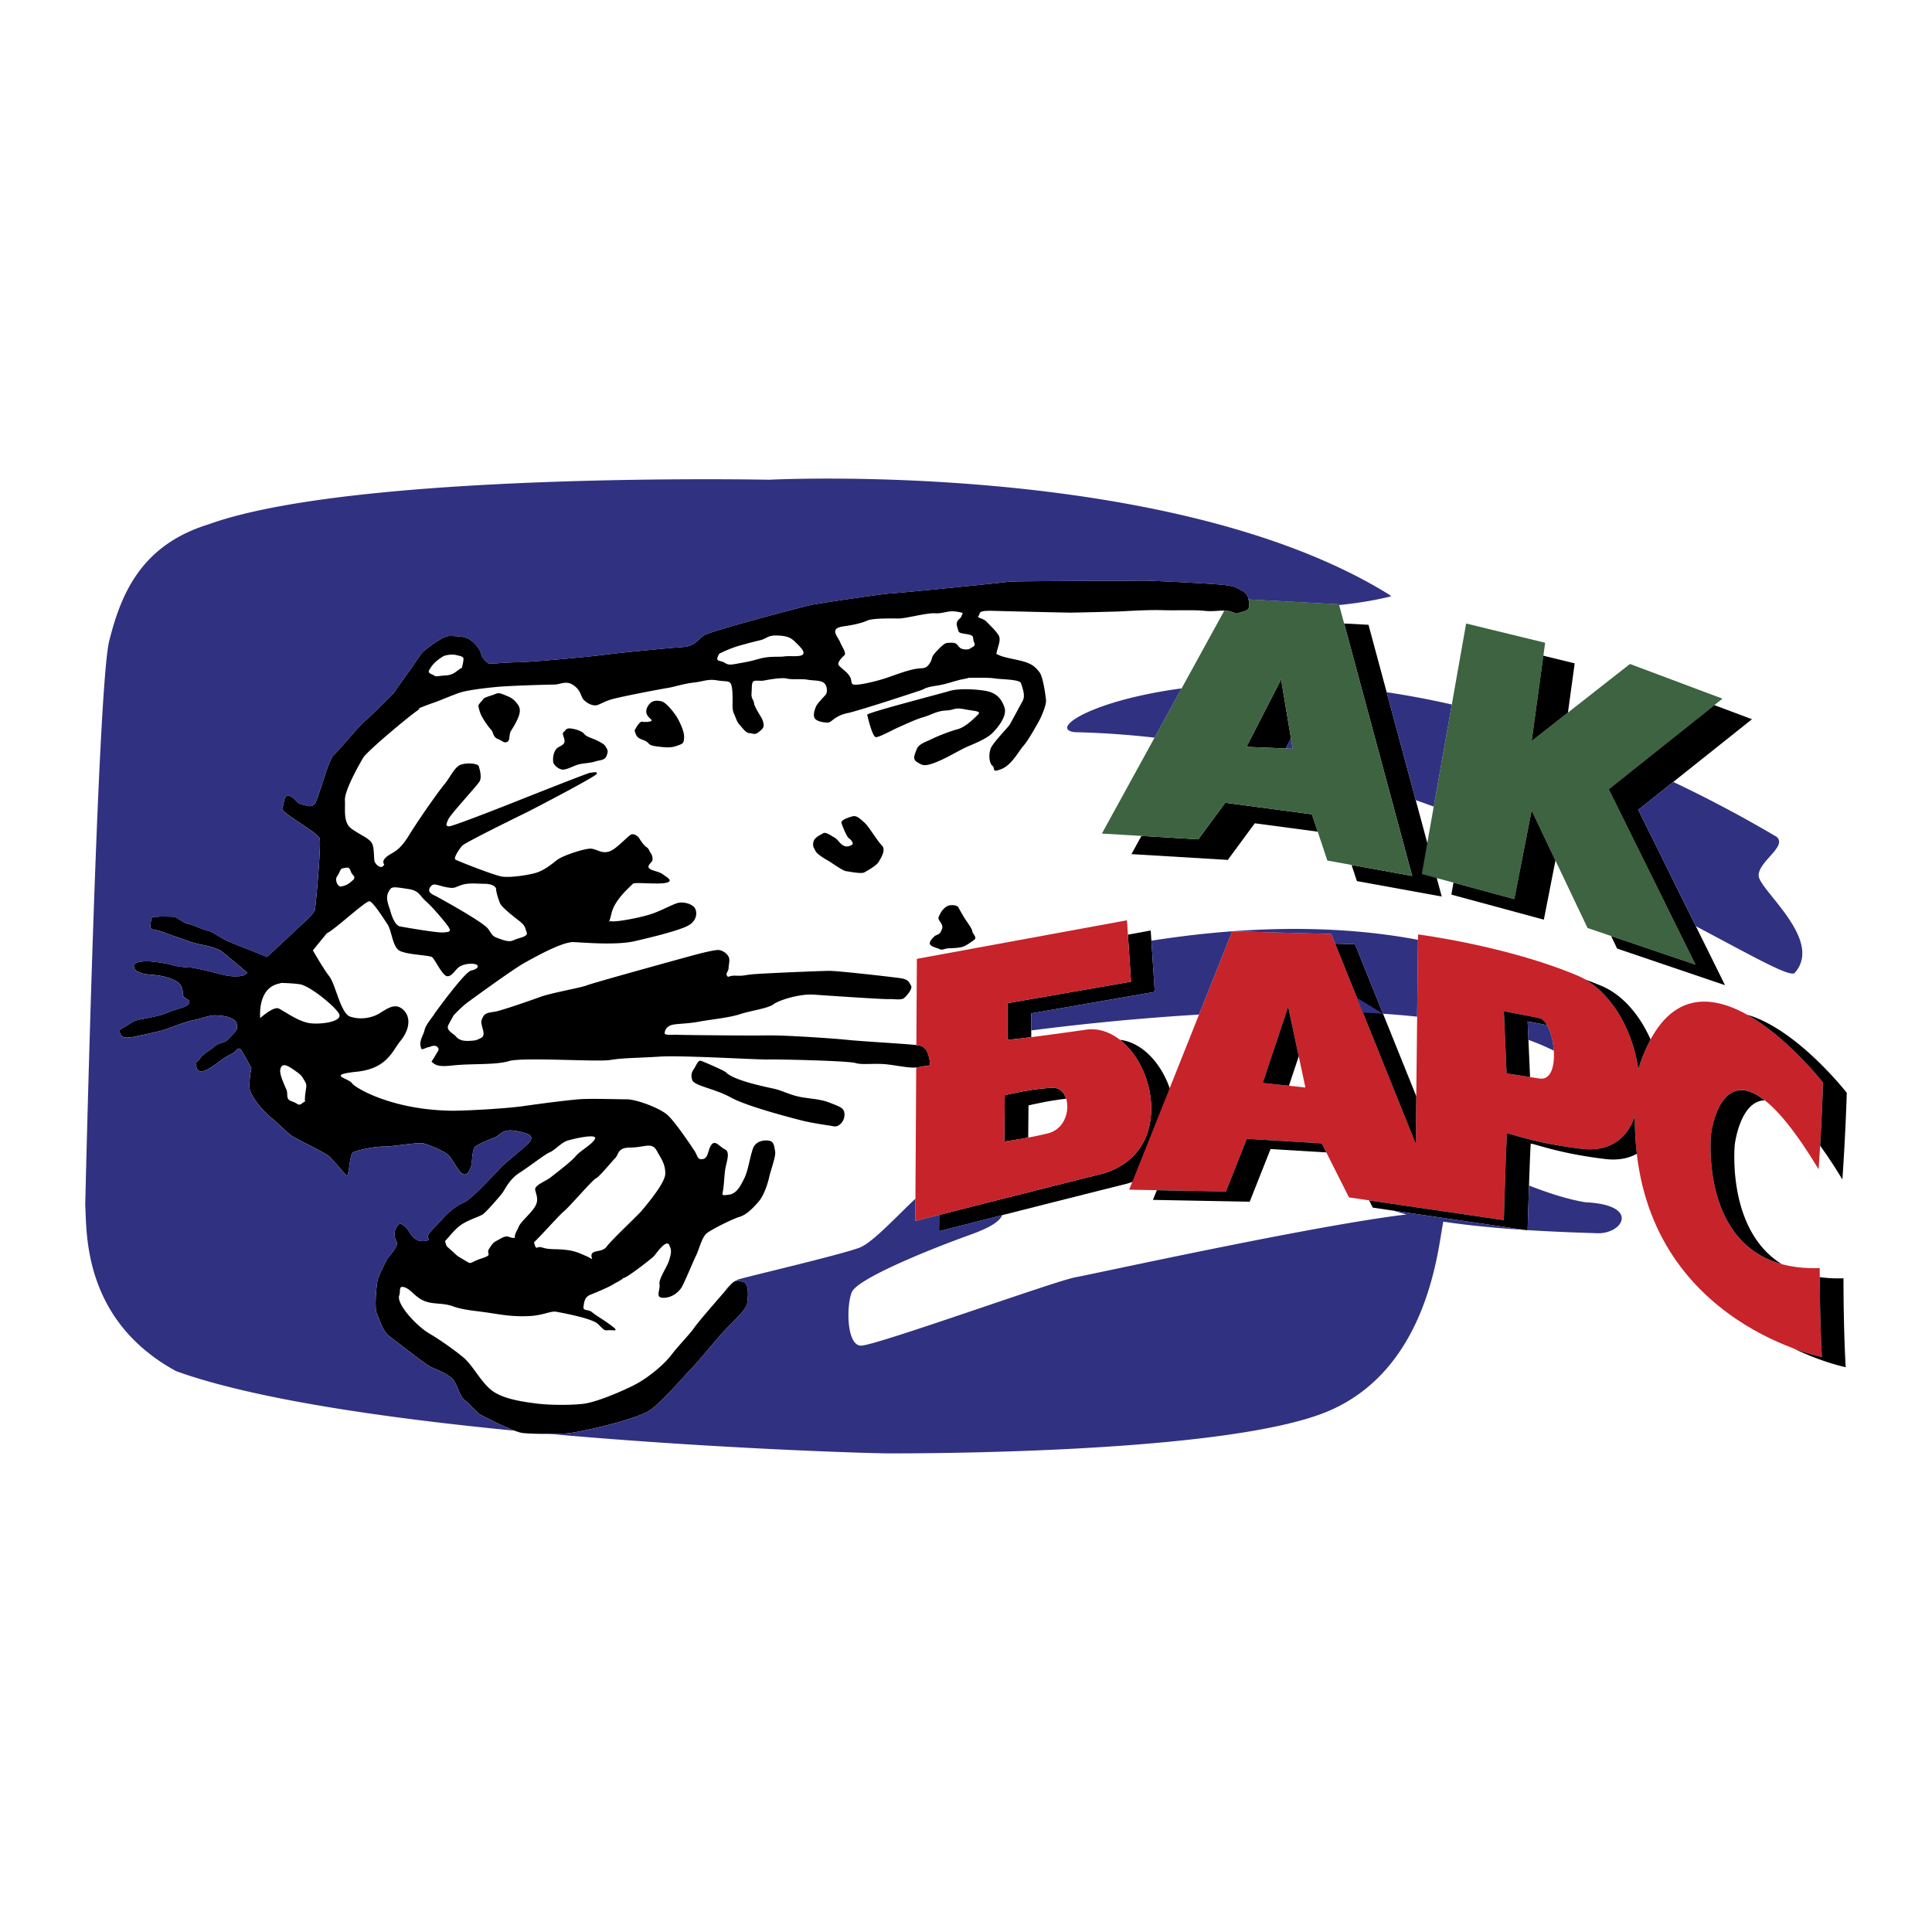
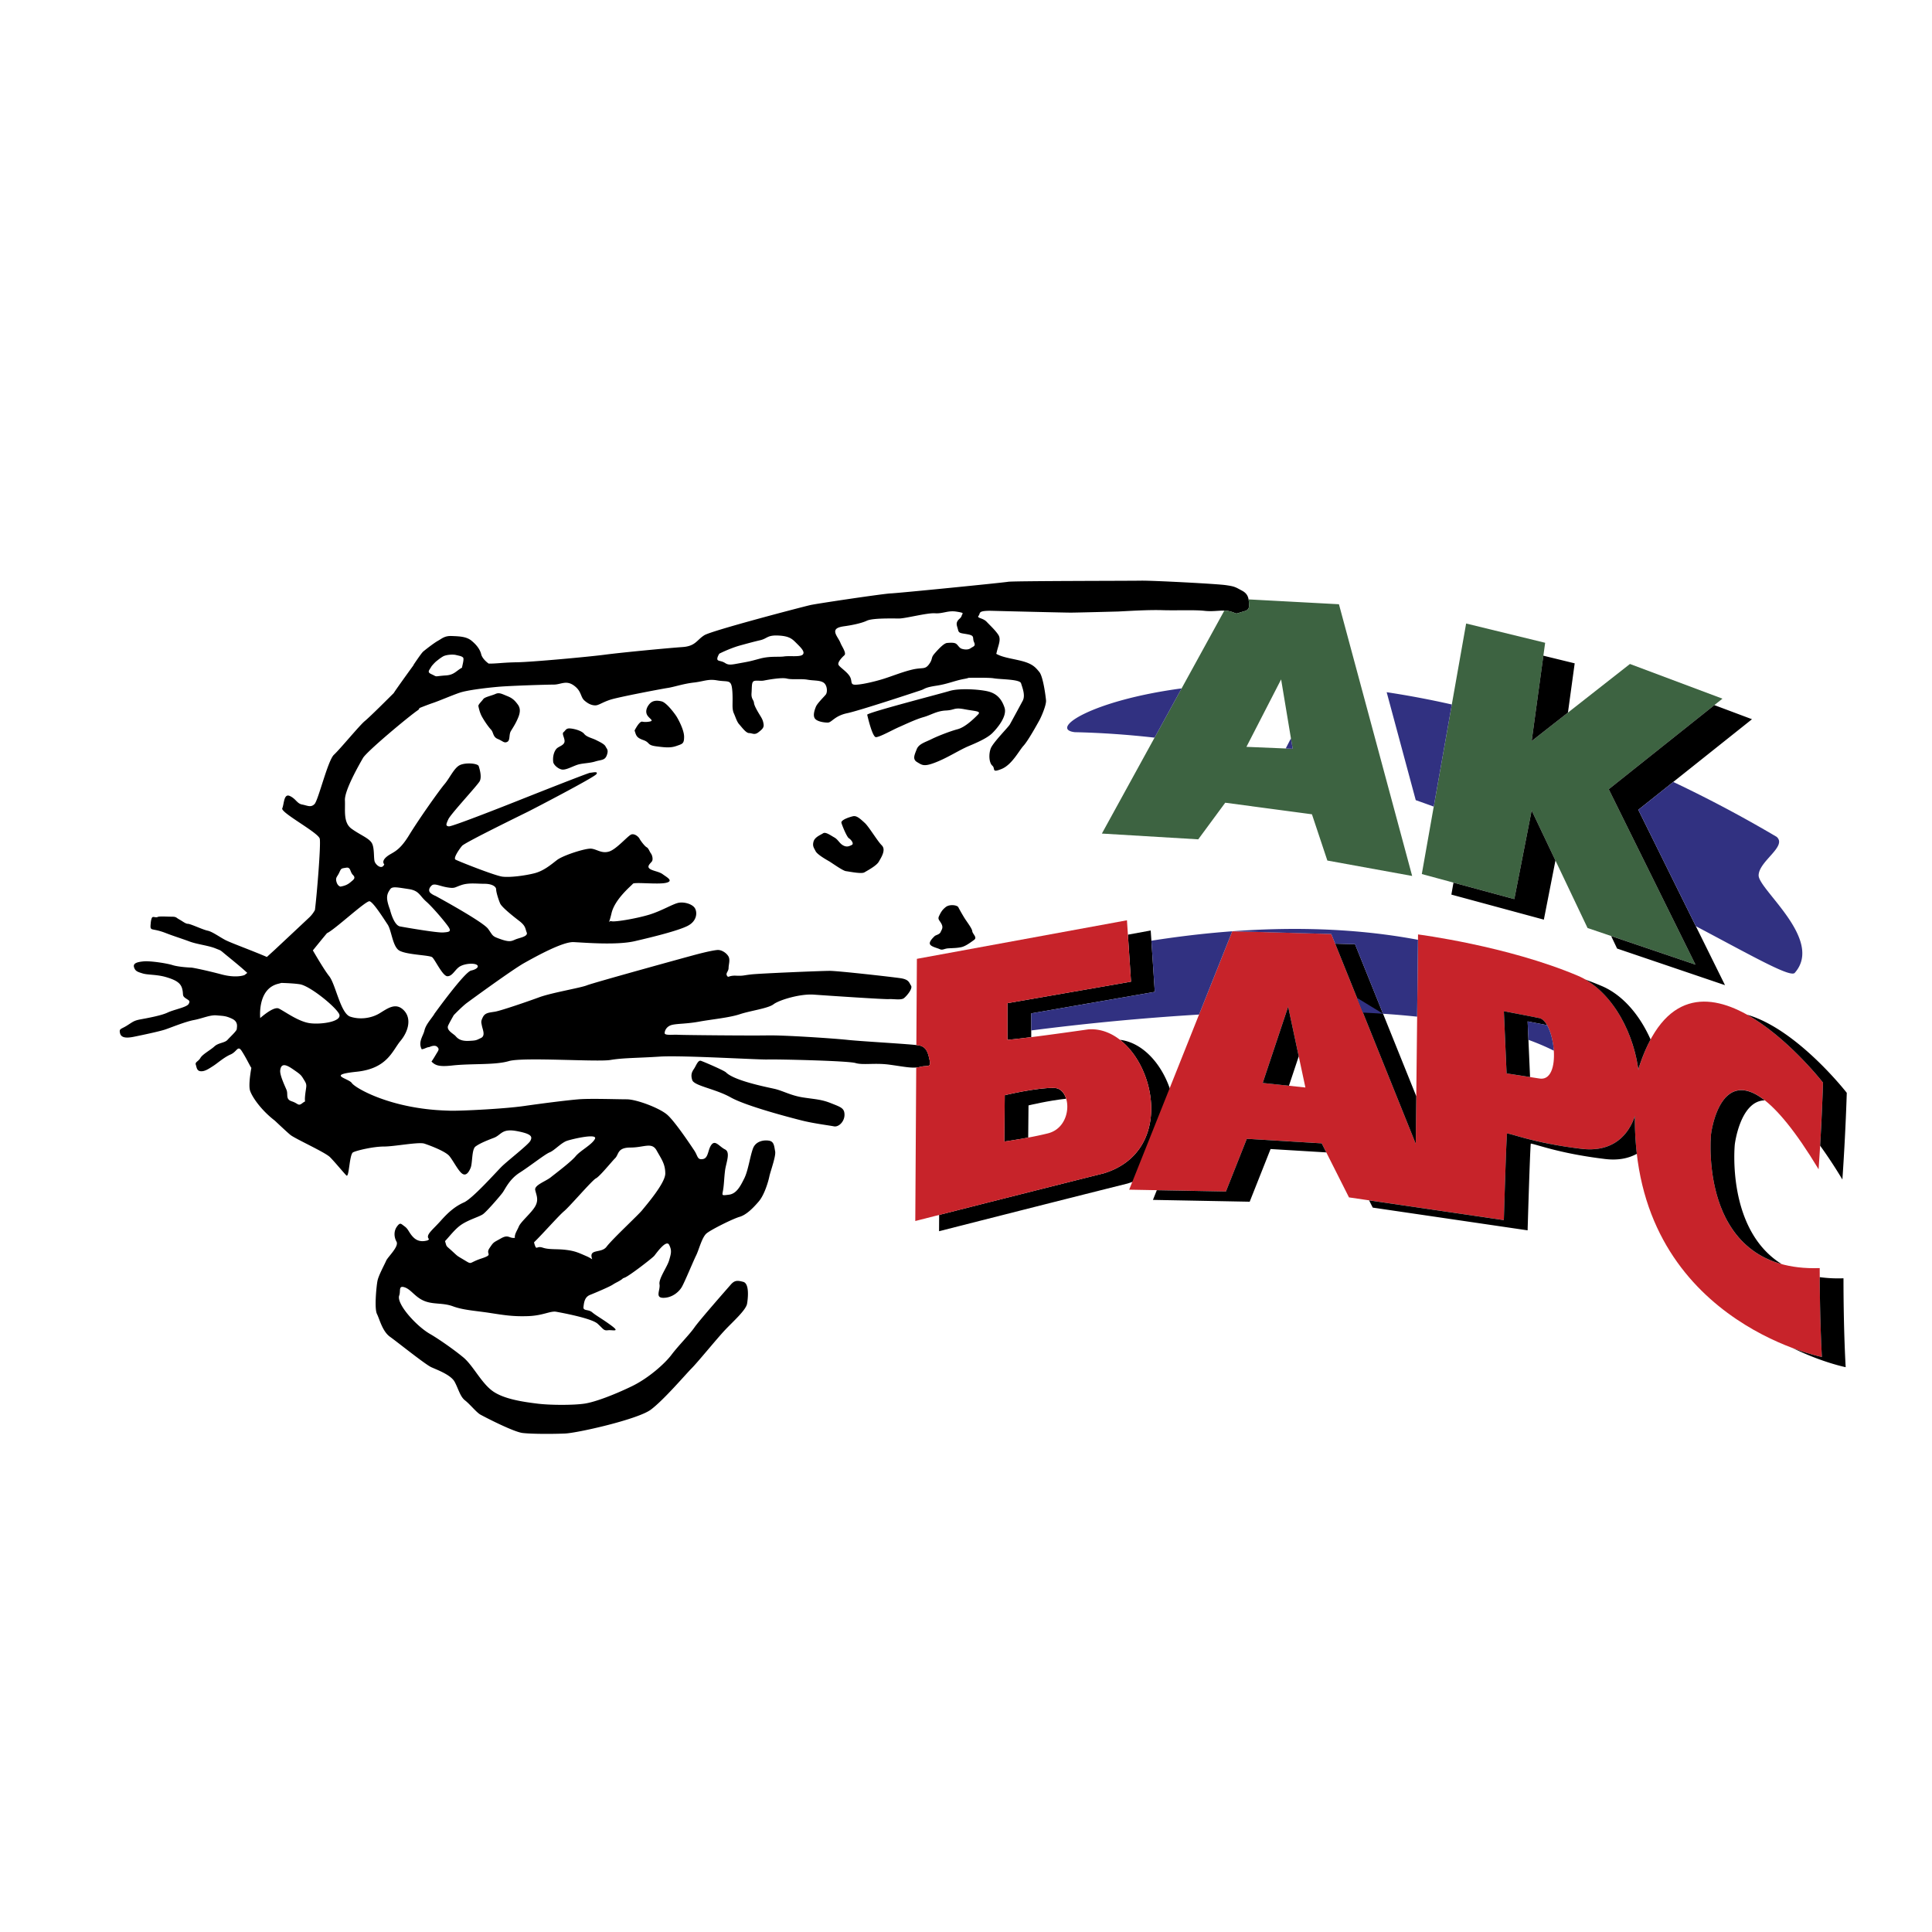
<svg xmlns="http://www.w3.org/2000/svg" width="2500" height="2500" viewBox="0 0 192.756 192.756">
  <g fill-rule="evenodd" clip-rule="evenodd">
    <path fill="#fff" fill-opacity="0" d="M0 0h192.756v192.756H0V0z" />
-     <path d="M124.357 74.513l3.92.163.522-1.013-.981-5.88-3.461 6.73zM130.895 81.243l-8.653-1.154-2.691 3.653-5.67-.34-.996 1.814 9.613.577 2.693-3.653 6.282.838-.578-1.735zM136.535 62.336l-2.431-.13 6.789 25.189-6.049-1.1.537 1.613 8.461 1.538-7.307-27.11z" />
    <path fill="#3d6341" d="M146.277 62.208l7.883 1.922-1.346 9.806 9.805-7.691 9.231 3.461-11.346 9.037 8.652 17.497-10.765-3.653-5.577-11.729-1.73 8.845-9.23-2.5 4.423-24.995z" />
    <path d="M112.842 97.941l-12.326 2.145v3.654s.42-.018 2.371-.264v-2.373l12.326-2.145-.406-6.123-2.275.418.31 4.688zM102.615 110.287s2.035-.492 3.754-.666c-.186-.609-.59-1.061-1.186-1.076-1.768-.045-4.939.725-4.939.725l-.045 4.621s1.09-.15 2.385-.395l.031-3.209z" />
    <path d="M111.734 103.742c3.805 2.959 5.057 11.281-1.611 13.322a4582.789 4582.789 0 0 0-16.424 4.15l-.009 1.625s11.639-2.967 18.805-4.758c7.917-2.423 4.669-13.698-.761-14.339z" />
    <path d="M170.711 113.158s1.426-11.936 10.732 3.502c.328-4.707.438-8.648.438-8.648s-13.359-17.191-18.396-1.424c-.01.066-.014.129-.021.195-.496-3.879-2.709-8.021-6.037-9.43-7.068-2.991-15.949-4.124-15.949-4.124l-.227 20.887-8.428-20.932-9.879-.272-10.285 25.782 9.652.18 2.084-5.256 7.475.453 2.719 5.393 15.451 2.266s.227-7.795.316-8.654c.635.092 2.9.996 7.432 1.541 2.879.342 4.582-1.092 5.328-3.27-.236 20.326 18.656 24.037 18.656 24.037s-.219-3.502-.219-8.867c-12.264.438-10.842-13.359-10.842-13.359zm-44.731-5.111l2.537-7.613 1.723 8.066-4.26-.453zm27.549-.453l-3.217-.5-.271-6.207s2.855.545 3.488.68c1.586.181 2.403 6.525 0 6.027z" fill="#c7232a" />
    <path d="M152.814 80.858l-1.73 8.845-6.07-1.644-.211 1.195 9.228 2.499 1.157-5.903-2.374-4.992zM152.814 73.936l3.62-2.839.673-4.916-3.125-.763-1.168 8.518zM174.797 71.757l-3.754-1.408-10.539 8.394 8.652 17.497-8.412-2.853.594 1.25 10.767 3.654-8.652-17.497 11.344-9.037zM163.463 106.783c.008-.066.012-.127.021-.195.359-1.123.76-2.072 1.195-2.879-1.057-2.381-2.736-4.428-4.883-5.338a39.202 39.202 0 0 0-1.637-.646c2.917 1.668 4.845 5.472 5.304 9.058zM153.529 101.566c-.633-.135-3.488-.68-3.488-.68l.271 6.207 2.342.363-.242-5.551s.99.188 1.936.371c-.233-.403-.51-.674-.819-.71zM173.082 114.176s.523-4.346 2.986-4.393c-4.523-3.557-5.357 3.375-5.357 3.375s-1.1 10.723 7.047 12.959c-5.549-3.447-4.676-11.941-4.676-11.941zM181.881 108.012s-.074 2.697-.287 6.289a47.012 47.012 0 0 1 2.221 3.379c.328-4.707.438-8.648.438-8.648s-4.941-6.359-9.947-7.795c4.085 2.284 7.575 6.775 7.575 6.775zM131.869 114.072l-7.474-.453-2.084 5.256-6.895-.129-.387.967 9.653.182 2.084-5.256 5.558.336-.455-.903zM181.555 127.422c.021 4.85.217 7.963.217 7.963s-1.158-.229-2.896-.879c2.977 1.445 5.268 1.898 5.268 1.898s-.219-3.504-.219-8.869a13.793 13.793 0 0 1-2.37-.113zM163.115 111.348c-.746 2.178-2.449 3.611-5.328 3.27-4.531-.545-6.797-1.449-7.432-1.541-.09.859-.316 8.654-.316 8.654l-13.445-1.971.365.723 15.451 2.268s.227-7.795.316-8.656c.635.092 2.9.998 7.432 1.541 1.279.152 2.314-.061 3.15-.521a29.687 29.687 0 0 1-.193-3.767zM129.576 105.391l-1.058-4.957-2.538 7.613 2.618.277.978-2.933zM141.25 114.117l.053-4.742-6.11-15.171-1.982-.055 8.039 19.968zM123.926 58.936c-.67-.356-.691-.423-1.629-.557-.936-.134-7.379-.468-8.451-.446-1.07.022-12.777.022-13.268.111s-11.016 1.138-11.707 1.16c-.69.022-7.291 1.003-8.005 1.16-.713.156-9.834 2.542-10.592 3.011-.758.468-.87 1.093-2.186 1.182s-6.02.535-7.715.758-7.336.736-8.741.758c-1.405.023-2.029.134-2.788.134h-.09c-.154-.112-.639-.494-.746-.936-.118-.485-.462-.939-.972-1.354-.51-.415-1.21-.43-1.943-.462-.733-.032-.971.239-1.401.478-.43.239-1.274.908-1.465 1.067-.191.159-.972 1.338-.972 1.338l.012.014c-.679.928-1.879 2.607-1.984 2.795-.474.473-2.367 2.367-2.887 2.792s-2.461 2.792-3.077 3.36c-.616.568-1.562 4.544-1.94 4.923-.378.378-.71.142-1.231.047-.521-.095-.615-.568-1.23-.852s-.568.805-.757 1.23c-.189.426 3.597 2.414 3.739 3.029.131.568-.301 5.759-.48 7.118a2.94 2.94 0 0 1-.552.727c-.588.558-3.469 3.252-3.469 3.252l-.773.704c-1.579-.678-3.599-1.405-4.151-1.695-.588-.31-1.3-.836-1.765-.929-.464-.093-1.703-.682-1.951-.682s-.526-.248-.867-.434c-.341-.186-.279-.279-.774-.279-.496 0-1.208-.062-1.394.031-.186.093-.464-.093-.557.062-.093.155-.124.496-.124.496-.031.403-.092.619.186.682.278.062.619.093 1.332.371.712.279 1.61.558 2.354.836s1.889.403 2.571.681c.682.279.372.093 1.208.774.752.613 1.512 1.24 1.977 1.677l-.273.211s-.774.342-2.292-.061c-1.518-.402-2.88-.682-3.036-.682-.155 0-1.27-.062-1.858-.248s-2.23-.434-2.88-.372-1.083.186-.959.588c.124.402.372.465.867.619.496.154 1.425.092 2.354.371s1.425.559 1.58 1.146c.154.59-.031.682.31.93s.526.248.341.588c-.187.342-1.456.559-2.106.867-.65.311-2.075.559-2.726.682-.65.125-.743.248-1.332.619-.588.371-.806.279-.681.775.124.494.743.463 1.363.34.619-.125 2.57-.527 3.189-.744.62-.215 1.982-.773 2.818-.928.836-.156 1.61-.527 2.261-.465.65.062.898.031 1.548.34.651.311.464.838.464 1.023 0 .184-.649.773-.929 1.084-.279.309-.898.277-1.301.65-.402.371-1.177.773-1.394 1.145-.216.371-.557.402-.464.682s.093.619.496.65c.402.031.805-.248 1.239-.527.434-.277 1.084-.867 1.734-1.145.65-.279.712-.961 1.115-.342s.743 1.332.929 1.643c.008.012.022.016.031.027 0 0-.287 1.488-.159 2.17.098.521 1.005 1.959 2.498 3.102.634.598 1.323 1.24 1.562 1.43.481.385 3.461 1.73 3.941 2.211.481.482 1.346 1.539 1.635 1.828.288.287.288-2.115.673-2.309.384-.191 2.019-.576 3.077-.576 1.057 0 3.46-.48 4.037-.289.577.193 2.115.77 2.5 1.25.384.48.865 1.443 1.25 1.73.384.289.673-.096.865-.576s.096-1.826.48-2.115c.384-.289 1.058-.576 1.827-.865s.769-.961 2.307-.674c1.538.289 1.538.578 1.346.963s-2.307 2.018-2.884 2.596c-.577.576-2.884 3.172-3.75 3.557-.865.385-1.538.961-2.307 1.826s-1.442 1.346-1.25 1.73c.02.039.046.08.072.123a.366.366 0 0 1-.202.125c-.434.107-.922.109-1.356-.326-.434-.434-.487-.812-.867-1.084s-.435-.434-.76 0-.325 1.029-.054 1.518c.271.488-.868 1.52-1.03 1.898-.163.381-.759 1.465-.868 2.008-.108.541-.325 2.764-.054 3.307s.543 1.736 1.302 2.279c.759.541 3.524 2.766 4.121 3.035.597.271 1.953.76 2.332 1.465s.542 1.465 1.03 1.844 1.139 1.193 1.518 1.41c.38.217 3.308 1.734 4.23 1.844.922.107 2.983.107 4.23.053 1.247-.053 7.267-1.41 8.567-2.385 1.302-.977 3.472-3.525 4.067-4.121.597-.598 2.495-2.93 3.308-3.797.814-.867 2.116-2.006 2.224-2.656.109-.65.217-2.008-.379-2.17-.597-.162-.868-.162-1.248.271-.379.434-3.144 3.578-3.632 4.283-.489.705-1.627 1.844-2.278 2.713-.651.867-2.278 2.332-3.959 3.145-1.681.814-3.633 1.572-4.718 1.734-1.084.164-3.416.164-4.718 0-1.302-.162-3.308-.432-4.446-1.246-1.139-.812-1.953-2.549-2.929-3.363-.976-.812-2.548-1.896-3.308-2.33-.76-.436-1.573-1.193-2.169-1.898-.597-.705-1.085-1.52-.922-1.953s-.108-1.031.542-.812c.65.217 1.03.975 1.952 1.355.922.379 1.844.162 2.874.541 1.031.381 2.224.436 3.633.652 1.41.217 2.332.379 3.851.324 1.519-.053 2.224-.543 2.82-.434.596.109 3.524.65 4.121 1.193.597.543.597.705 1.031.65s1.247.219.38-.434c-.868-.65-1.573-1.029-1.953-1.355-.38-.326-.922-.107-.868-.541.054-.436.108-.977.651-1.195.542-.217 1.952-.812 2.277-1.029s.542-.271.922-.543a.457.457 0 0 0 .081-.08c.057-.021.118-.045.193-.076.481-.191 2.764-1.959 2.94-2.174s1.194-1.672 1.483-1.094c.288.576.192.865 0 1.537-.193.674-1.058 1.826-.961 2.404.096.576-.481 1.346.384 1.346s1.538-.576 1.827-1.059c.289-.48 1.153-2.594 1.442-3.172.288-.576.577-1.826 1.057-2.211.481-.385 2.596-1.441 3.269-1.635.673-.191 1.346-.865 1.922-1.537.577-.674.961-2.02 1.058-2.5s.673-2.02.577-2.5c-.096-.48-.096-.961-.577-1.057-.481-.098-1.346 0-1.634.768-.289.77-.48 2.213-.865 2.98-.385.77-.769 1.539-1.538 1.635-.77.096-.673.096-.577-.48s.096-1.154.192-1.922c.096-.77.577-1.828 0-2.115-.577-.289-.961-.963-1.346-.48-.385.48-.289 1.346-.865 1.441-.577.096-.481-.289-.866-.865-.384-.576-1.922-2.885-2.692-3.557-.769-.674-3.076-1.539-4.037-1.539-.962 0-3.653-.096-4.807 0s-3.461.385-5.48.674c-1.847.264-5.956.482-7.298.465l-.307-.012c-5.657-.16-9.213-2.262-9.537-2.748-.323-.484-2.586-.809.485-1.131 3.071-.322 3.556-2.102 4.364-3.07.809-.971 1.132-2.264.324-3.072s-1.617-.162-2.424.324c-.809.484-1.939.646-2.91.322-.97-.322-1.455-3.232-2.101-4.041-.41-.512-1.144-1.738-1.627-2.568.433-.53.945-1.17 1.411-1.72.761-.338 3.889-3.271 4.249-3.182.378.095 1.419 1.751 1.799 2.319.378.568.473 1.988 1.041 2.509s3.124.521 3.408.757c.284.236 1.042 1.894 1.515 1.894.474 0 .71-.568 1.136-.9.426-.331 1.326-.426 1.705-.283.378.141.189.473-.474.615-.663.141-3.692 4.354-3.692 4.354s.008.008.01.008c-.406.594-.843 1.053-.977 1.629-.122.529-.656 1.145-.268 1.865.319-.041.466-.201.751-.219.222-.102.595-.223.799-.018.205.203.145.312-.036.6-.108.174-.331.57-.54.863.375.373.728.541 2.058.393 1.947-.217 4.254-.025 5.665-.441 1.41-.416 8.853.105 10.126-.111 1.273-.217 2.715-.191 4.927-.336 2.211-.145 9.814.32 10.743.287.929-.031 8.043.129 8.781.354s1.923-.031 3.365.16c1.441.193 2.37.416 3.076.225.704-.193 1.121.129.961-.641-.161-.77-.321-1.379-1.09-1.506-.769-.129-5.577-.387-7.082-.545-1.507-.16-6.377-.482-8.012-.449s-8.62-.033-8.973-.064c-.353-.031-1.282.098-1.282-.16 0-.256.192-.705.769-.834.577-.127 1.475-.094 2.692-.32 1.218-.223 2.98-.385 4.038-.736 1.058-.354 2.82-.576 3.365-.994.544-.416 2.627-1.057 4.005-.961 1.378.098 7.05.48 7.499.449.448-.031 1.217.127 1.505-.096.289-.225.898-.963.706-1.25-.192-.289-.193-.609-1.025-.738-.834-.127-6.249-.736-7.083-.736-.833 0-6.954.256-7.819.354-.865.096-.769.158-1.538.127-.77-.031-.737.256-.897 0s.16-.416.16-.77c0-.352.193-.832-.032-1.184-.224-.354-.705-.642-1.089-.609s-1.122.192-1.987.417c-.865.224-10.383 2.851-11.023 3.107-.642.258-3.525.738-4.743 1.186-1.218.449-3.845 1.346-4.422 1.443-.577.096-.994.096-1.218.545-.225.447-.161.512-.096.865.064.352.384.994-.096 1.217-.48.225-.449.256-1.25.289-.801.031-1.089-.256-1.282-.48s-.961-.578-.737-1.059c.141-.301.355-.676.552-1.025.442-.465 1.026-1.01 1.262-1.186.379-.285 4.591-3.361 5.774-4.023 1.184-.662 3.834-2.129 4.923-2.083 1.089.047 4.26.331 6.106-.095s4.307-1.041 5.253-1.515c.947-.473.994-1.325.758-1.751-.237-.426-1.042-.663-1.61-.568-.568.095-1.704.805-2.934 1.184-1.23.378-3.408.757-3.787.663-.378-.094-.331.616 0-.804.332-1.42 1.988-2.746 2.13-2.936.143-.188 2.508.095 3.313-.094s.047-.568-.331-.852c-.379-.284-1.042-.331-1.325-.568-.284-.236.094-.52.236-.709s.047-.616-.095-.805c-.142-.189-.236-.521-.426-.616-.189-.094-.615-.662-.71-.852-.095-.189-.473-.521-.805-.426s-1.468 1.467-2.225 1.704c-.757.236-1.23-.237-1.799-.284-.568-.048-2.792.663-3.408 1.136-.615.473-1.325 1.089-2.271 1.325-.946.237-2.414.427-3.171.332-.757-.094-4.449-1.562-4.686-1.704-.236-.143.379-1.042.663-1.373s6.011-3.124 6.579-3.408 6.579-3.407 6.816-3.739c.237-.331-.426-.142-.616-.142-.188 0-6.626 2.556-7.1 2.745-.474.19-6.674 2.651-7.005 2.604s-.284-.189-.047-.71c.237-.521 2.887-3.361 3.124-3.787.237-.426 0-1.23-.094-1.514-.095-.284-1.326-.379-1.893-.094-.568.284-.994 1.277-1.516 1.893-.521.615-2.508 3.408-3.55 5.112-1.041 1.703-1.656 1.657-2.224 2.13-.568.473-.237.757-.237.757-.237.568-.804.094-.946-.237s0-1.468-.332-1.94c-.331-.474-1.136-.758-1.987-1.373-.852-.615-.615-1.846-.663-2.84-.047-.993 1.42-3.55 1.799-4.212.378-.663 4.638-4.212 5.49-4.781a.32.32 0 0 0 .146-.208c.324-.129.934-.37 1.36-.512.602-.201 1.94-.78 2.676-1.025.736-.246 2.542-.468 3.791-.58 1.249-.111 4.861-.223 5.575-.223.713 0 1.226-.468 2.006.089.781.558.646 1.137 1.048 1.494.401.356.758.49 1.093.49.334 0 .669-.289 1.472-.557s5.151-1.092 5.753-1.182c.602-.09 1.583-.424 2.586-.536 1.003-.111 1.427-.378 2.319-.223.892.156 1.249-.022 1.427.424.178.446.134 1.739.134 1.917s-.022.625.133.958c.157.335.29.825.535 1.093.246.268.67.87.982.87s.535.223.914-.067.58-.469.535-.803c-.043-.334-.134-.536-.312-.825-.178-.29-.624-1.003-.647-1.315-.022-.312-.29-.379-.245-.981.044-.602 0-1.003.178-1.159s.714-.022 1.047-.09c.335-.066 1.763-.334 2.297-.2.536.134 1.405 0 2.052.111.647.112 1.226.045 1.606.29.378.246.423.959.222 1.204-.2.245-.847.871-.98 1.205-.134.334-.312.847-.111 1.159.2.312.892.423 1.293.423.401 0 .669-.668 1.94-.936s6.979-2.164 7.381-2.297c.401-.134.334-.267 1.516-.446s1.83-.514 2.854-.691a2.33 2.33 0 0 0 .373-.096c1.034-.015 2.137-.013 2.483.047.705.125 2.615.083 2.738.499.125.415.457 1.204.166 1.744a268.71 268.71 0 0 1-1.285 2.367c-.168.29-1.705 1.826-1.912 2.408-.207.581-.164 1.411.168 1.702.332.29-.125.748.912.332 1.039-.415 1.744-1.827 2.201-2.325s1.371-2.159 1.578-2.532c.207-.374.705-1.537.664-1.993-.041-.457-.291-2.367-.664-2.823-.375-.457-.666-.831-1.828-1.121-.904-.227-1.832-.331-2.473-.698.016-.051.031-.102.045-.164.156-.691.469-1.271.156-1.739s-.781-.892-1.16-1.293-1.025-.357-.803-.602c.223-.246-.178-.535 1.428-.49 1.605.044 7.158.178 7.76.178s4.727-.111 4.727-.111c.959-.044 2.967-.179 4.416-.134 1.449.044 3.211-.045 4.215.067 1.002.111 1.762-.134 2.498.044.734.179.49.312 1.002.134.514-.178.959-.156.938-.735-.025-.581-.025-1.094-.693-1.451zm-41.015 51.132c-.961-.385-1.538-.385-2.788-.576-1.25-.193-2.019-.674-2.884-.865-.866-.193-3.986-.812-4.807-1.635-.192-.193-2.211-1.059-2.5-1.154-.289-.096-.48.48-.673.77-.192.289-.384.576-.192 1.154.192.576 2.307.865 3.845 1.73 1.539.865 5.96 2.018 7.114 2.307s2.692.48 3.172.576c.481.098 1.058-.48 1.058-1.152 0-.674-.384-.77-1.345-1.155zM55.592 74.636c-.238.191-.477.721-.398 1.386.032.271.461.669.844.749.382.08.972-.255 1.497-.446.525-.191 1.227-.159 1.848-.351.621-.191.972-.096 1.163-.637.191-.542-.017-.621-.128-.86s-.589-.462-.972-.653c-.382-.19-.908-.286-1.162-.605-.255-.318-.972-.509-1.402-.542-.43-.032-.445.207-.653.366-.207.159.127.59.096.94s-.493.462-.733.653zm9.09-2.625c-.664.083-.581-.125-.83.083-.249.208-.54.789-.54.789.166.498.167.705.872.954.706.25.332.499 1.287.624.955.125 1.453.166 2.035-.042.581-.207.747-.207.747-.913s-.623-1.827-.789-2.076-.955-1.329-1.453-1.454c-.498-.124-.914-.082-1.204.25-.291.332-.457.788-.208 1.162.25.374.748.54.083.623zM50.639 69.46c-.558-.223-.828-.399-1.21-.223-.383.175-1.067.303-1.211.51-.143.207-.461.493-.493.669 0 0 .096.605.35 1.067.255.461.637 1.019.908 1.306.271.286.175.732.685.939.51.208.622.446.94.287s.143-.716.366-1.083.493-.765.732-1.354c.239-.589.191-.971-.047-1.29-.24-.319-.462-.605-1.02-.828zM84.986 84.3c-.25.125-.499.249-.872.042-.373-.208-.498-.581-.872-.789s-.872-.582-1.121-.416c-.249.166-.831.373-.955.83-.125.458.042.623.207.955.167.333 1.038.831 1.33.997.29.166 1.37.955 1.702.997.332.042 1.536.291 1.826.125.525-.299 1.245-.706 1.454-1.08.208-.374.747-1.162.291-1.619-.457-.457-1.288-1.869-1.702-2.242-.415-.374-.789-.748-1.162-.664-.375.083-1.245.374-1.163.664.083.291.539 1.412.748 1.536.206.125.538.54.289.664zm11.252 7.31c-.216-.348-.517-.877-.625-1.094s-.865-.325-1.25-.024c-.384.301-.504.553-.673.901-.168.349.072.433.252.805.18.373.012.541-.096.793s-.48.289-.601.409-.553.517-.469.781c.084.265.697.385.985.517.288.132.444-.06.865-.084s.877-.024 1.298-.12c.42-.096.913-.469 1.262-.721.348-.252-.156-.589-.182-.865-.021-.276-.55-.95-.766-1.298zm-.707-18.852c-.789.208-2.035.706-2.616.996-.582.291-1.246.458-1.454.997-.207.54-.456.996.042 1.287s.664.499 1.909 0c1.246-.498 2.283-1.204 3.28-1.62.997-.414 1.87-.83 2.325-1.287.457-.457 1.496-1.661 1.205-2.533-.291-.872-.789-1.411-1.662-1.619-.871-.208-2.864-.332-3.818-.042-.956.291-8.055 2.117-8.221 2.367 0 0 .499 2.242.872 2.242s1.619-.706 2.283-.997 1.702-.789 2.449-.997c.748-.208 1.33-.622 2.243-.664.913-.042.788-.332 1.868-.125 1.08.208 1.703.166 1.328.54-.373.376-1.244 1.248-2.033 1.455zm-34.155 42.791c.384-.385.192-1.059 1.538-1.059s2.115-.576 2.595.289c.481.865.866 1.346.866 2.307 0 .963-1.923 3.174-2.307 3.654-.385.48-2.98 2.883-3.557 3.652-.523.697-1.83.137-1.426 1.242-.124-.061-.224-.156-.654-.34-.759-.326-1.085-.49-2.006-.598-.921-.109-1.626 0-2.277-.217s-.597.324-.813-.326a1.207 1.207 0 0 1-.05-.213c.724-.686 2.467-2.662 2.998-3.105.577-.48 2.788-3.076 3.172-3.27.383-.19 1.537-1.631 1.921-2.016zm-4.807-1.731c.577-.193 3.076-.77 2.788-.193-.289.578-1.442 1.154-1.923 1.73-.48.578-2.019 1.73-2.499 2.115-.481.385-1.635.77-1.538 1.25.096.48.384.961 0 1.635-.385.672-1.442 1.537-1.635 2.018-.146.363-.453.779-.391 1.127l-.045.004c-.542.055-.596-.379-1.355.055-.76.434-.706.326-1.14.977-.434.65.488.598-.813 1.029-1.301.434-.868.65-1.681.162s-.596-.324-1.247-.92c-.632-.58-.5-.348-.69-.98.423-.447.934-1.125 1.498-1.549.769-.576 1.922-.865 2.307-1.152.384-.289 1.634-1.73 1.922-2.115.289-.385.673-1.346 1.73-2.02s2.5-1.826 2.98-2.02c.482-.192 1.155-.961 1.732-1.153zm-26.125-4.55c-.096.9.156.455-.276.793-.433.336-.397.035-1.058-.182-.661-.215-.337-.695-.529-1.152s-.676-1.469-.625-1.936c.108-.984.95-.336 1.538.072.589.408.601.492.889.961.289.469.157.541.061 1.444zm3.364-8.155c.485.807-1.778 1.131-2.909.969s-2.425-1.131-3.071-1.455c-.414-.205-1.29.447-1.868.945-.046-.645-.079-2.971 1.812-3.424.106-.025.203-.053.299-.082.659.02 1.401.061 1.858.137.969.162 3.394 2.102 3.879 2.91zm9.271-12.776c.28-.241.803.08 1.565.2.762.121.682 0 1.404-.24.722-.241 1.525-.121 2.288-.121.762 0 1.164.281 1.164.562s.241 1.043.401 1.404c.16.361 1.204 1.204 1.886 1.726s.602.763.762 1.164c.161.401-.682.521-1.083.682-.402.161-.562.321-1.484 0-.923-.32-.763-.321-1.285-1.043-.521-.722-5.256-3.291-5.256-3.291s-.241-.08-.481-.28c-.242-.201-.162-.522.119-.763zm-4.133.362c.2-.281.723-.161 1.806 0 1.083.16 1.083.642 1.766 1.244s1.966 2.127 2.247 2.568c.281.441.04.481-.562.522-.602.04-3.651-.482-4.293-.602-.642-.121-1.003-1.685-1.003-1.685s-.241-.602-.281-1.043c-.042-.443.119-.724.32-1.004zm-4.414-2.127c.481-.081.361.401.682.722.321.321.04.482-.241.722-.281.241-.562.361-1.003.441 0 0-.281-.04-.401-.481s.08-.481.281-.923c.2-.442.2-.401.682-.481zm11.56-19.957c-.568.305-.775.719-1.595.772-1.026.067-.905.158-1.195.001-.29-.156-.599-.223-.51-.468.035-.095.193-.313.265-.448.139-.173.372-.422.489-.51.127-.095.35-.293.652-.468.303-.176.98-.224 1.303-.143.322.081.533.101.692.244.137.123-.062.774-.101 1.02zM80.099 65.3c-.247.274-1.316.11-1.864.192s-1.397-.055-2.413.219c-1.015.274-1.015.274-1.919.438s-1.179.247-1.562 0c-.384-.247-.713-.165-.767-.356-.056-.192.191-.576.191-.576.658-.329 1.48-.658 2.083-.822.603-.164 1.288-.356 2.002-.521.712-.164.685-.521 1.808-.466 1.125.055 1.399.356 1.81.768.411.41.878.85.631 1.124zm16.749-.631c-.273.192-.658.137-.904.055-.246-.082-.356-.356-.548-.493-.192-.137-.575-.11-.904-.083-.329.027-.878.63-1.262 1.069-.383.439-.137.521-.548 1.069-.411.548-.63.274-1.672.521-1.042.246-2.138.712-3.07.986-.932.274-2.056.521-2.604.521s-.273-.356-.548-.823c-.273-.466-.987-.904-1.124-1.151-.137-.247.329-.74.575-.959.247-.219-.246-.877-.383-1.233-.138-.356-.477-.752-.521-1.069-.055-.383.329-.521.932-.603s1.645-.274 2.221-.548c.576-.274 2.549-.22 3.208-.22.658 0 2.796-.576 3.591-.521.794.055 1.288-.302 2.138-.165.85.137.604.137.521.411-.083.274-.302.302-.438.576s0 .493.083.85c.082.356.329.302 1.014.438.685.138.384.356.576.768.188.413-.058.413-.333.604z" />
    <path d="M133.586 60.285l-9.016-.483c.033.184.039.379.047.584.021.58-.424.557-.938.735-.512.179-.268.045-1.002-.134a2.523 2.523 0 0 0-.525-.066l-12.217 22.244 9.615.576 2.691-3.653 8.652 1.154 1.537 4.614 8.461 1.538-7.305-27.109zm-9.229 14.228l3.461-6.73 1.152 6.922-4.613-.192z" fill="#3d6341" />
    <path d="M108.582 102.701c-6.979.996-8.066 1.039-8.066 1.039v-3.654l12.326-2.145-.406-6.124-20.958 3.846-.053 8.606c.098.01.177.021.234.031.769.127.929.736 1.09 1.506.159.77-.257.447-.961.641a2.202 2.202 0 0 1-.376.062l-.094 15.311s11.639-2.965 18.805-4.756c8.291-2.539 4.34-14.793-1.541-14.363zm-4.033 10.375c-1.916.479-4.35.814-4.35.814l.045-4.621s3.172-.77 4.939-.725 1.903 3.897-.634 4.532z" fill="#c7232a" />
    <path d="M175.459 87.335c.018-1.424 2.885-2.893 1.795-3.845a128.045 128.045 0 0 0-10.312-5.475l-3.488 2.779 5.742 11.612c5.771 3.055 9.352 5.1 9.854 4.67 2.962-3.316-3.607-8.318-3.591-9.741zm-30.611-17.048a91.138 91.138 0 0 0-6.5-1.226l2.902 10.77a145.2 145.2 0 0 1 1.795.645l1.803-10.189zm-20.491 4.226l4.613.192-.172-1.042-.521 1.013-3.92-.163zm-6.466-5.833c-9.064 1.216-13.262 4.071-10.656 4.37 2.668.059 5.324.248 7.957.546l2.699-4.916zM141.471 93.765c-9.102-1.719-18.549-1.176-26.596.089l.338 5.105-12.326 2.145v1.705a249.034 249.034 0 0 1 16.742-1.586l3.314-8.31 9.879.272 2.566 6.372-2.178-5.408 1.982.055 2.793 6.937c1.152.076 2.289.174 3.402.291l.084-7.667zm-6.082 5.792l.592 1.471c.672.031 1.342.068 2.006.113l-2.598-1.584zm-7.028 1.347l.156-.471-.156.471zm24.131 2.842c.9.326 1.748.686 2.533 1.08-.096-1.432-.619-2.932-1.326-3.217.24.098.459.34.648.668-.945-.184-1.936-.371-1.936-.371l.081 1.84zm1.194-2.141a.645.645 0 0 0-.057-.02l.057.02zm-.071-.023c-.023-.006-.047-.01-.07-.014.023.004.047.008.07.014zm-.271-.055c-.877-.178-3.303-.641-3.303-.641 0 .001 2.426.464 3.303.641z" fill="#313181" />
-     <path d="M158.199 119.953c-1.689-.271-3.664-.896-5.648-1.676-.07 2.105-.133 4.244-.141 4.453 3.396.215 6.174.275 6.891.309 2.621.123 4.4-2.83-1.102-3.086zm-8.146 1.359c-.002.02-.002.037-.002.055 0-.017 0-.035.002-.055zm-.01.301v0zm-.004.117l-13.066-1.916 13.066 1.916zm-10.994-.941c.4.133.832.26 1.291.377-9.195 1.088-31.17 5.93-33.062 6.273-2.025.369-19.892 6.816-21.365 6.816s-1.474-4.053-.921-5.342c.553-1.291 7.183-4.053 11.787-5.711 2.064-.742 2.945-1.338 3.22-1.967-3.601.914-6.305 1.604-6.305 1.604l.009-1.625-2.381.605.014-2.229c-1.913 1.805-4.319 4.434-5.607 4.902-2.025.736-10.683 2.762-11.972 3.129-.597.17-1.113.734-1.497 1.291l.653-.746c.38-.434.651-.434 1.248-.271.596.162.488 1.52.379 2.17-.107.65-1.409 1.789-2.224 2.656-.812.867-2.711 3.199-3.308 3.797-.596.596-2.765 3.145-4.067 4.121-1.301.975-7.32 2.332-8.567 2.385-.454.02-1.015.033-1.589.035 16.653 1.488 32.076 1.945 33.937 1.945 3.42 0 32.496 0 43.099-3.934s11.629-16.418 12.143-18.984c.01-.049.02-.117.031-.201 2.65.404 5.594.662 8.199.83l-13.145-1.926zm2.223-8.117h-.002l-.016 1.445.018-1.445zm-7.661-52.307c2.246-.227 3.971-.566 5.203-.875a3.894 3.894 0 0 0-.496-.339c-21.893-13.34-61.57-11.288-61.57-11.288s-41.261-.841-55.926 4.447c-6.67 2.052-8.723 6.841-9.92 11.63-1.197 4.789-2.395 56.268-2.395 56.268.171 2.566-.342 11.459 9.065 16.59 7.731 2.791 20.857 4.684 33.757 5.941-1.236-.461-3.117-1.439-3.416-1.609-.379-.217-1.03-1.031-1.518-1.41s-.651-1.139-1.03-1.844-1.735-1.193-2.332-1.465c-.597-.27-3.362-2.494-4.121-3.035-.759-.543-1.031-1.736-1.302-2.279s-.054-2.766.054-3.307c.109-.543.705-1.627.868-2.008.162-.379 1.301-1.41 1.03-1.898-.271-.488-.271-1.084.054-1.518s.38-.271.76 0 .434.65.867 1.084c.434.436.922.434 1.356.326a.37.37 0 0 0 .202-.125c-.026-.043-.053-.084-.072-.123-.192-.385.481-.865 1.25-1.73s1.442-1.441 2.307-1.826c.866-.385 3.172-2.98 3.75-3.557.577-.578 2.691-2.211 2.884-2.596s.192-.674-1.346-.963c-1.538-.287-1.538.385-2.307.674s-1.442.576-1.827.865c-.385.289-.288 1.635-.48 2.115s-.481.865-.865.576c-.385-.287-.866-1.25-1.25-1.73-.385-.48-1.923-1.057-2.5-1.25-.577-.191-2.98.289-4.037.289-1.058 0-2.692.385-3.077.576-.385.193-.385 2.596-.673 2.309-.289-.289-1.154-1.346-1.635-1.828-.48-.48-3.46-1.826-3.941-2.211-.239-.189-.928-.832-1.562-1.43-1.493-1.143-2.4-2.58-2.498-3.102-.127-.682.159-2.17.159-2.17-.009-.012-.023-.016-.031-.027-.186-.311-.526-1.023-.929-1.643s-.464.062-1.115.342c-.65.277-1.301.867-1.734 1.145-.434.279-.836.559-1.239.527-.403-.031-.403-.371-.496-.65s.248-.311.464-.682c.217-.371.992-.773 1.394-1.145.402-.373 1.021-.342 1.301-.65.279-.311.929-.9.929-1.084 0-.186.187-.713-.464-1.023-.65-.309-.898-.277-1.548-.34-.651-.062-1.425.309-2.261.465-.836.154-2.199.713-2.818.928-.62.217-2.57.619-3.189.744-.62.123-1.239.154-1.363-.34-.125-.496.093-.404.681-.775.589-.371.682-.494 1.332-.619.651-.123 2.075-.371 2.726-.682.65-.309 1.92-.525 2.106-.867.186-.34 0-.34-.341-.588s-.155-.34-.31-.93c-.155-.588-.651-.867-1.58-1.146-.929-.279-1.858-.217-2.354-.371-.495-.154-.743-.217-.867-.619s.309-.526.959-.588 2.292.186 2.88.372 1.703.248 1.858.248c.155 0 1.518.279 3.036.682 1.517.402 2.292.061 2.292.061l.273-.211c-.464-.438-1.225-1.064-1.977-1.677-.836-.682-.526-.495-1.208-.774-.682-.278-1.827-.402-2.571-.681s-1.641-.557-2.354-.836c-.712-.278-1.053-.31-1.332-.371-.278-.062-.217-.279-.186-.682 0 0 .031-.34.124-.496.093-.155.372.031.557-.062.186-.093.898-.031 1.394-.031.495 0 .434.093.774.279.34.186.619.434.867.434s1.487.589 1.951.682c.465.092 1.177.619 1.765.929.552.291 2.572 1.017 4.151 1.695l.773-.704s2.88-2.694 3.469-3.252c.255-.241.431-.504.552-.727.179-1.359.612-6.55.48-7.118-.142-.615-3.929-2.604-3.739-3.029.189-.426.142-1.515.757-1.23s.71.757 1.23.852c.521.095.853.331 1.231-.047.378-.379 1.325-4.354 1.94-4.923.616-.568 2.556-2.935 3.077-3.36s2.414-2.319 2.887-2.792c.104-.188 1.305-1.867 1.984-2.795l-.012-.014s.78-1.179.972-1.338c.191-.16 1.035-.828 1.465-1.067.43-.239.668-.51 1.401-.478.733.032 1.434.047 1.943.462.51.414.854.869.972 1.354.107.441.591.823.746.936h.09c.758 0 1.382-.111 2.788-.134 1.405-.021 7.046-.535 8.741-.758s6.399-.669 7.715-.758 1.427-.714 2.186-1.182c.757-.469 9.878-2.855 10.592-3.011.714-.157 7.314-1.138 8.005-1.16.691-.022 11.216-1.07 11.707-1.16s12.197-.089 13.268-.111c1.072-.022 7.516.312 8.451.446.938.134.959.201 1.629.557.432.231.586.528.645.866l9.016.483.022.075z" fill="#313181" />
  </g>
</svg>